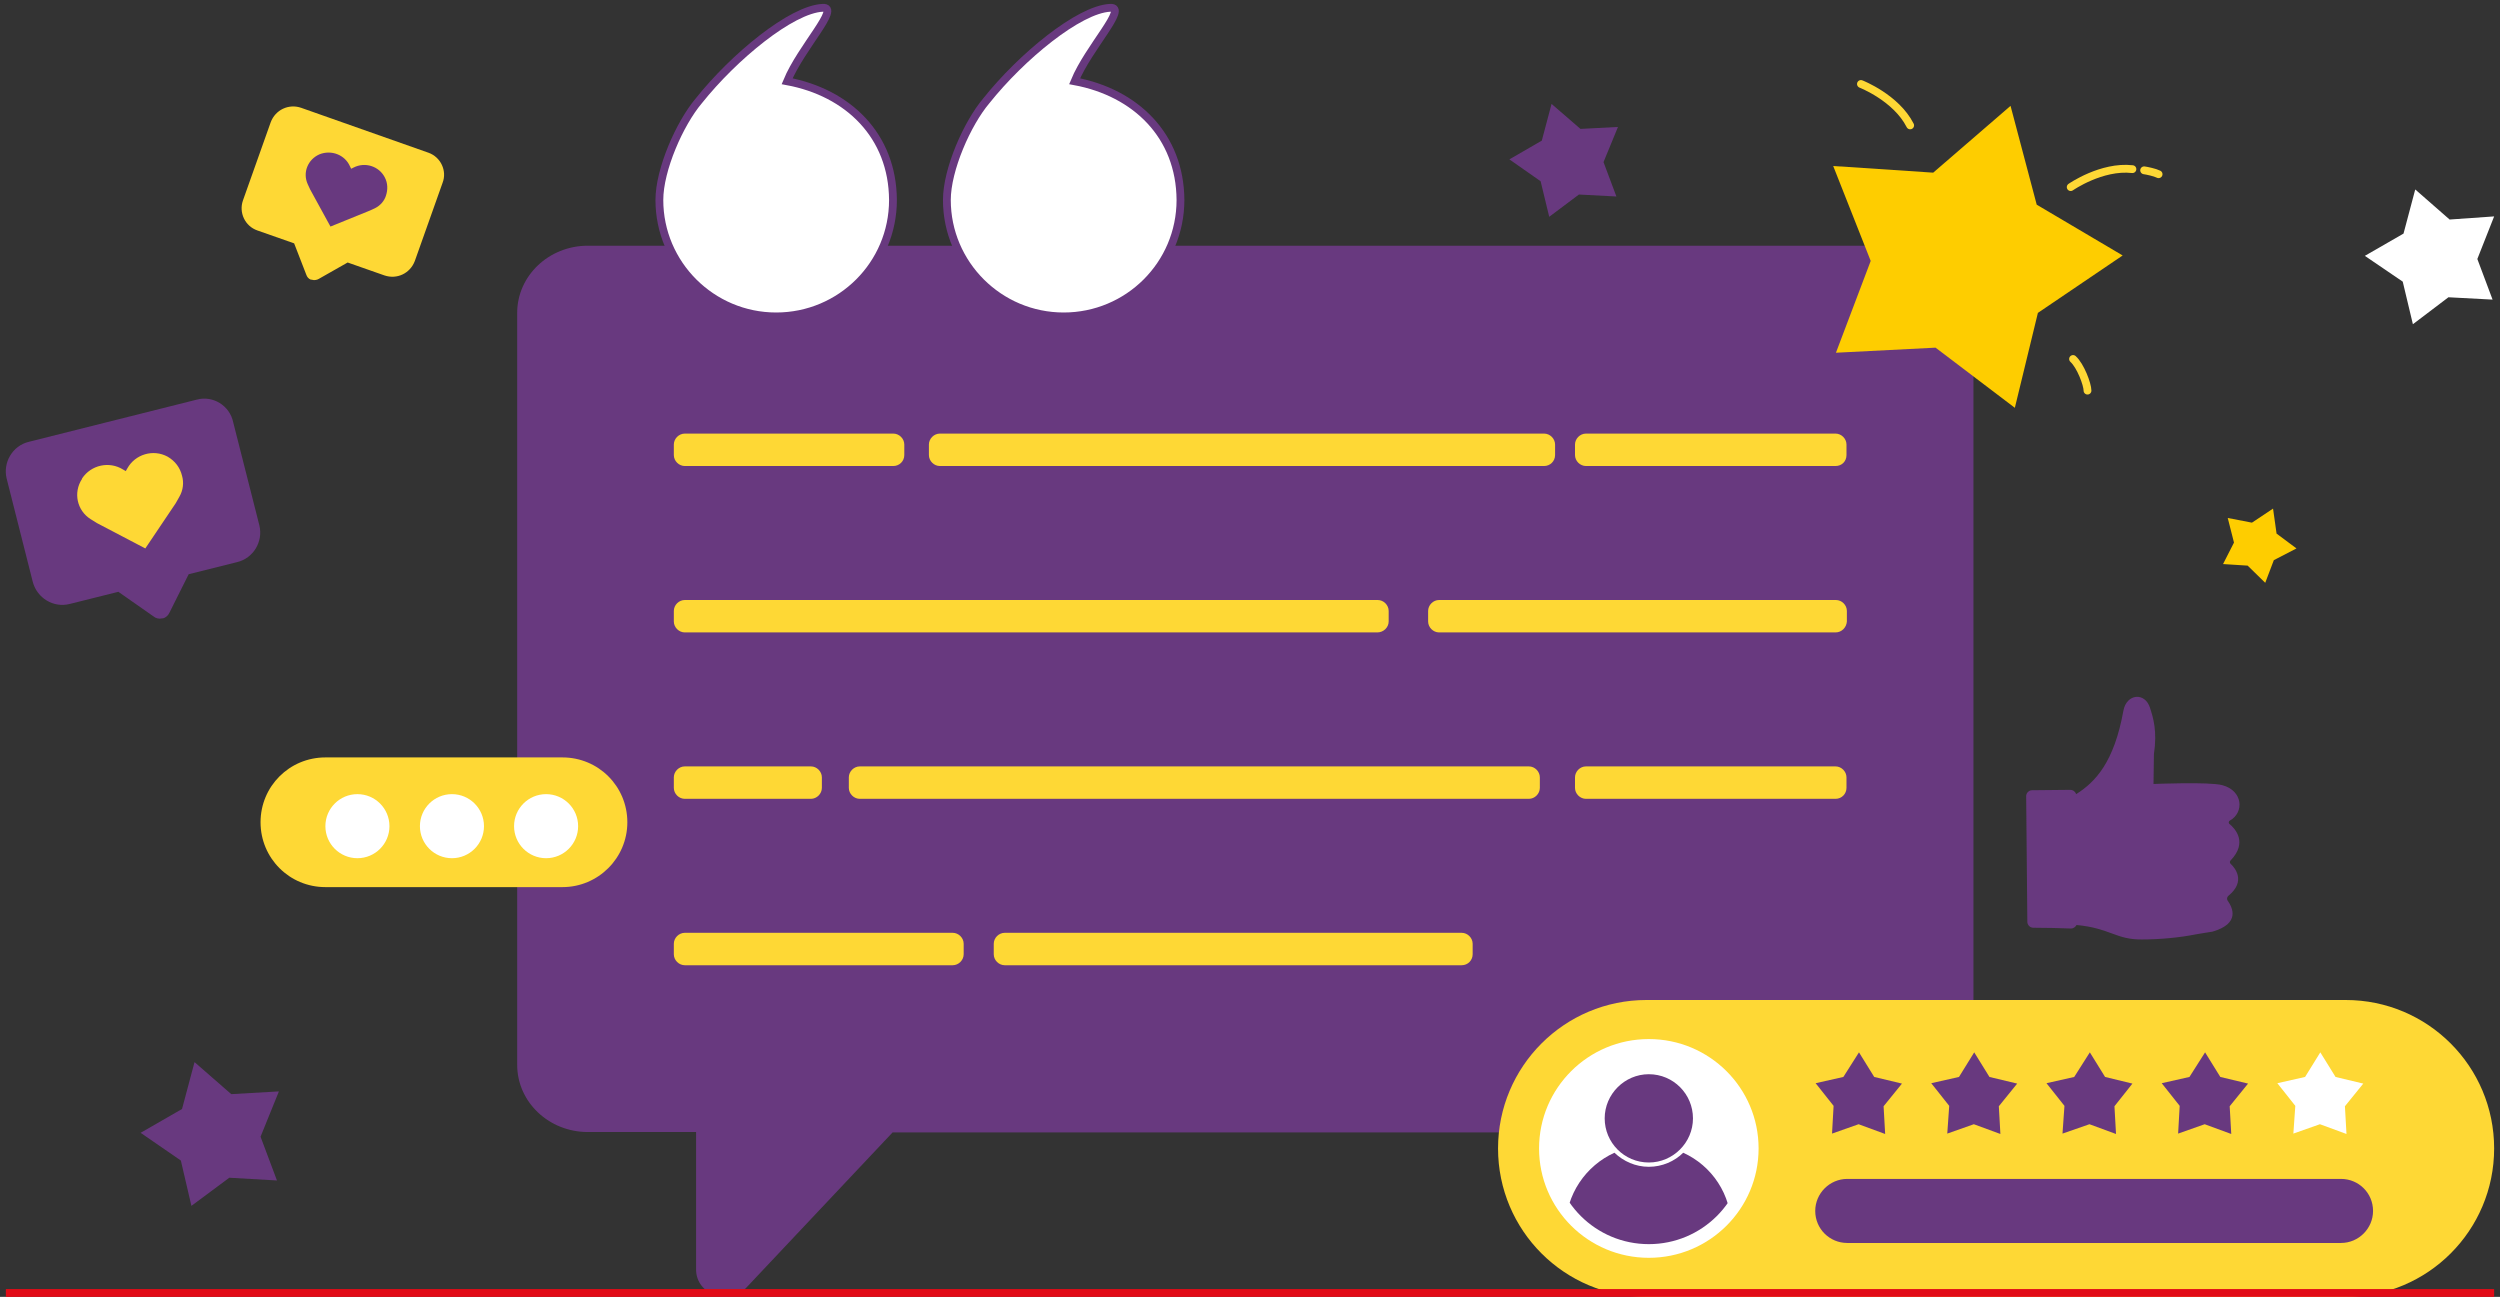
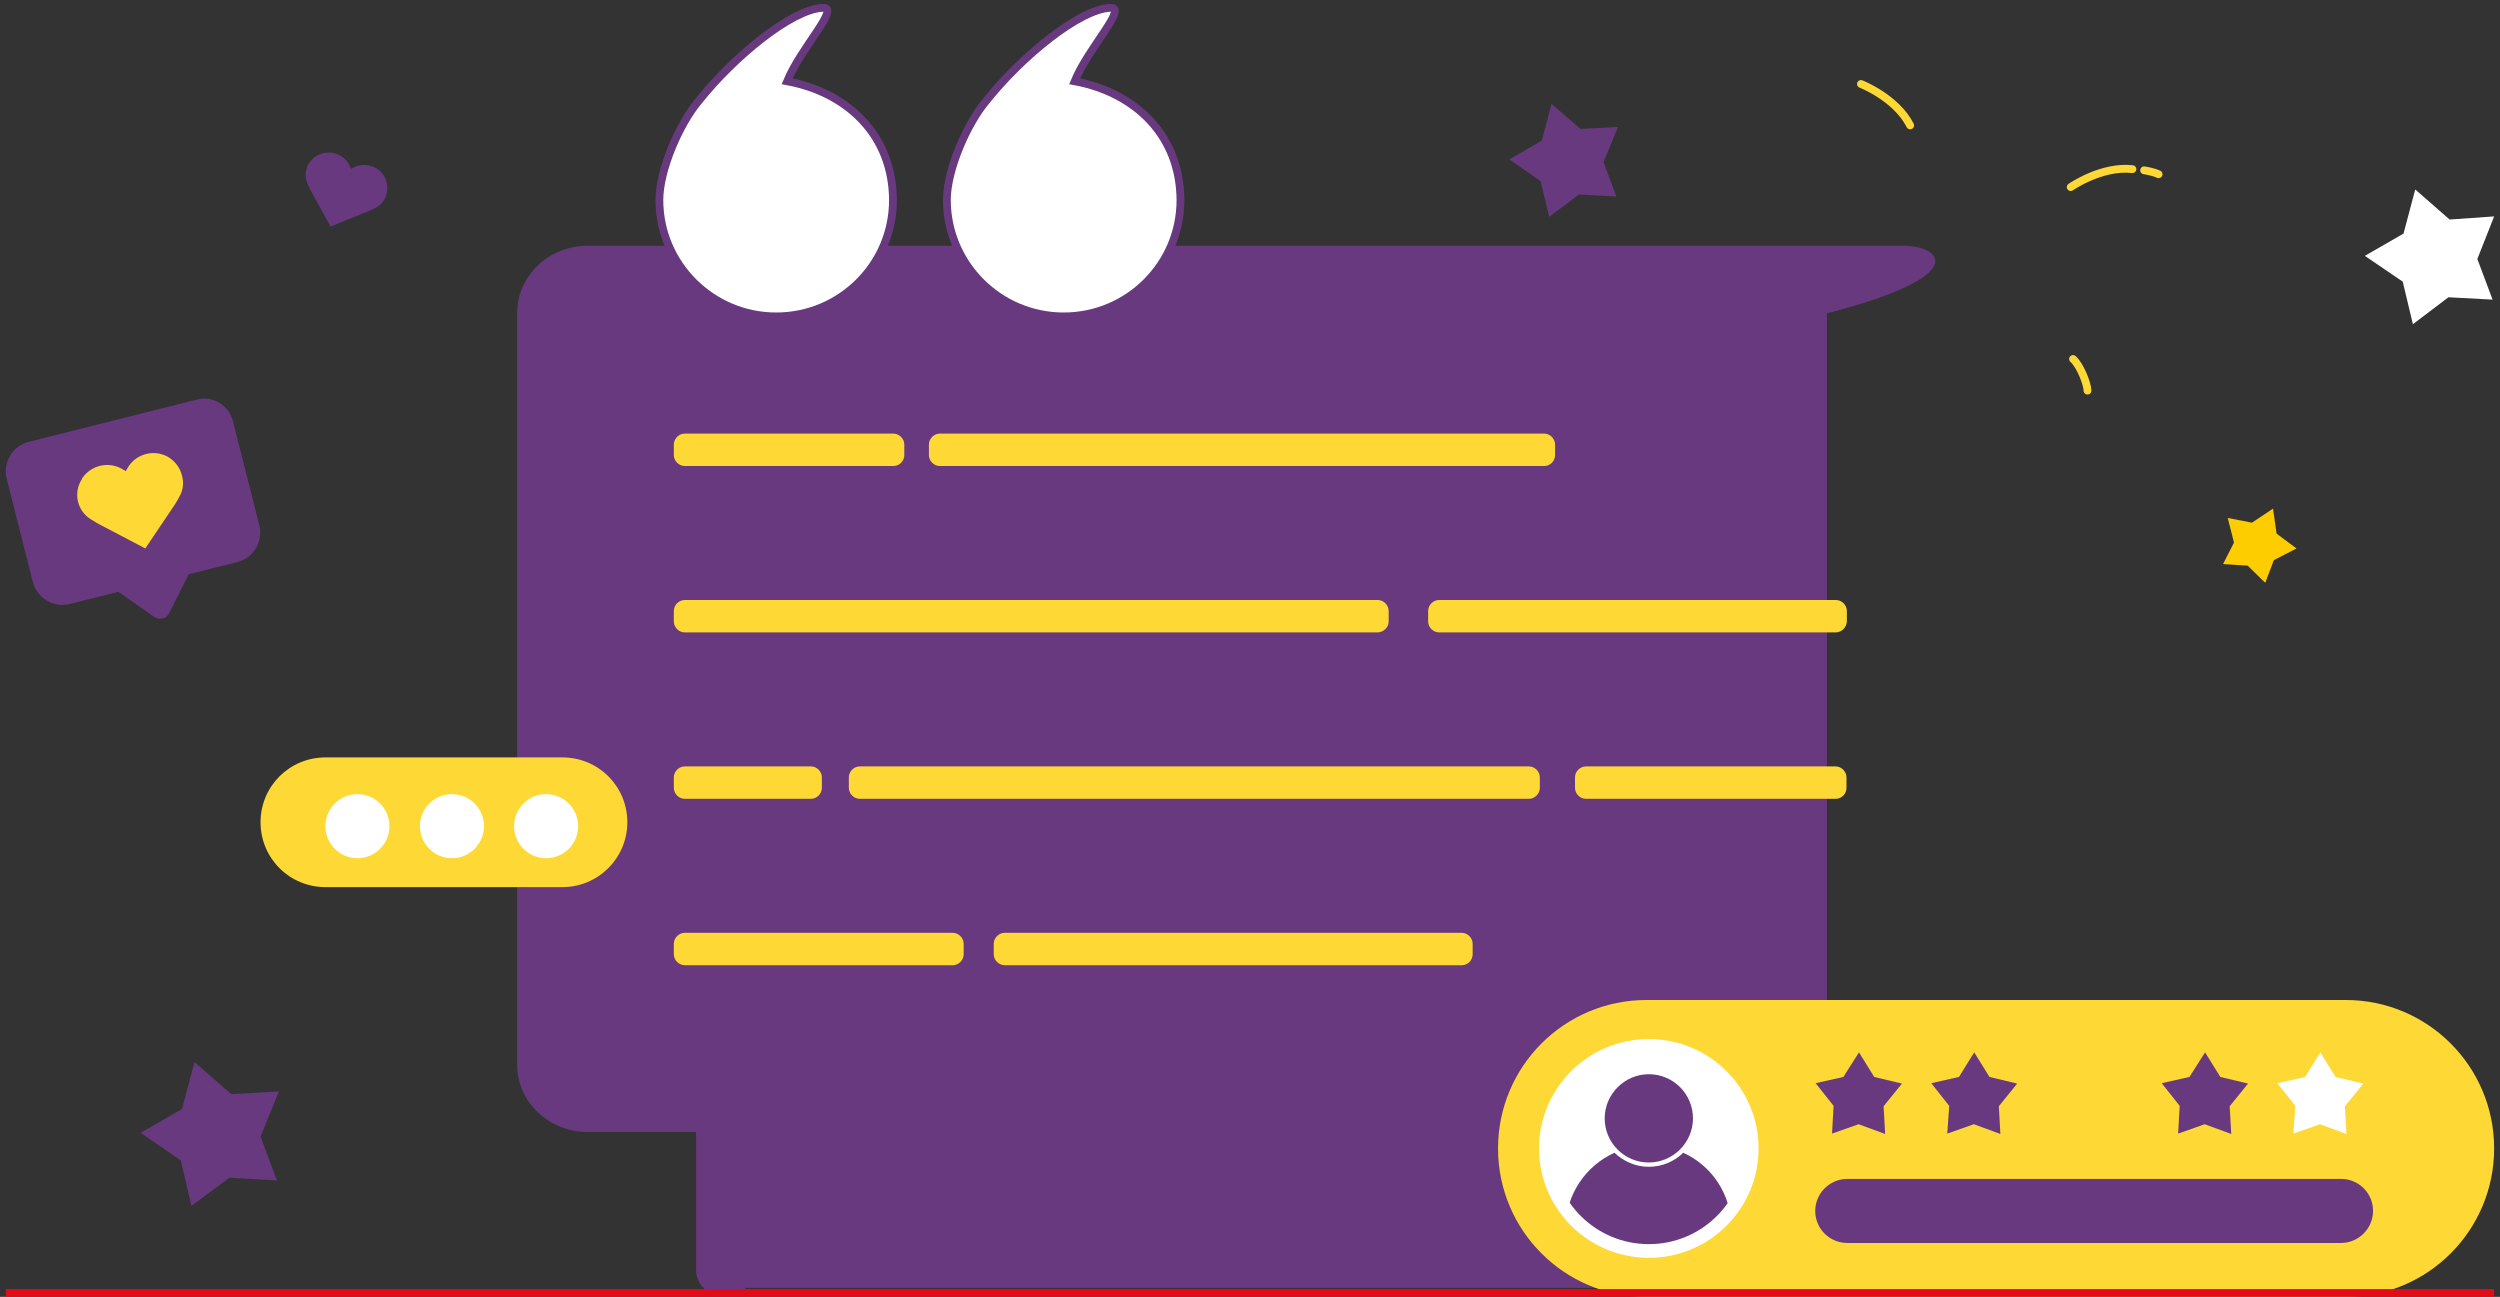
<svg xmlns="http://www.w3.org/2000/svg" xmlns:xlink="http://www.w3.org/1999/xlink" version="1.1" id="Layer_1" x="0px" y="0px" width="640px" height="332px" viewBox="0 0 640 332" style="enable-background:new 0 0 640 332;" xml:space="preserve">
  <rect x="0" y="0" width="640" height="332" fill="#333333" stroke="none" />
  <style type="text/css">
	.st0{fill:#68397F;}
	.st1{fill:#FED835;}
	.st2{fill:#FFFFFF;stroke:#68397F;stroke-width:2;stroke-miterlimit:10;}
	.st3{fill:#FFFFFF;}
	.st4{fill:#FECD00;}
	.st5{fill:none;stroke:#FED835;stroke-width:2;stroke-linecap:round;stroke-linejoin:round;stroke-miterlimit:10;}
	.st6{clip-path:url(#SVGID_2_);fill:#68397F;}
	.st7{fill:none;stroke:#E20B17;stroke-width:2;stroke-miterlimit:10;}
</style>
  <g>
    <g>
      <g>
-         <path class="st0" d="M487.1,62.9H150.5c-10,0-18.1,7.7-18.1,17.2v192.5c0,9.5,8.1,17.2,18.1,17.2h27.7V325     c0,6.4,8.3,9.4,12.8,4.7l37.5-39.8h258.6c10,0,18.1-7.7,18.1-17.2V80.2C505.1,70.6,497.1,62.9,487.1,62.9z" />
+         <path class="st0" d="M487.1,62.9H150.5c-10,0-18.1,7.7-18.1,17.2v192.5c0,9.5,8.1,17.2,18.1,17.2h27.7V325     c0,6.4,8.3,9.4,12.8,4.7h258.6c10,0,18.1-7.7,18.1-17.2V80.2C505.1,70.6,497.1,62.9,487.1,62.9z" />
        <g>
          <g>
            <path class="st1" d="M352.6,161.9H175.3c-1.5,0-2.8-1.3-2.8-2.8v-2.7c0-1.5,1.3-2.8,2.8-2.8h177.4c1.5,0,2.8,1.3,2.8,2.8v2.7       C355.5,160.6,354.2,161.9,352.6,161.9z" />
            <path class="st1" d="M469.9,161.9H368.4c-1.5,0-2.8-1.3-2.8-2.8v-2.7c0-1.5,1.3-2.8,2.8-2.8h101.6c1.5,0,2.8,1.3,2.8,2.8v2.7       C472.7,160.6,471.5,161.9,469.9,161.9z" />
          </g>
          <g>
            <path class="st1" d="M243.9,247.1h-68.6c-1.5,0-2.8-1.3-2.8-2.8v-2.7c0-1.5,1.3-2.8,2.8-2.8h68.6c1.5,0,2.8,1.3,2.8,2.8v2.7       C246.7,245.8,245.4,247.1,243.9,247.1z" />
            <path class="st1" d="M374.2,247.1h-117c-1.5,0-2.8-1.3-2.8-2.8v-2.7c0-1.5,1.3-2.8,2.8-2.8h117c1.5,0,2.8,1.3,2.8,2.8v2.7       C377,245.8,375.8,247.1,374.2,247.1z" />
          </g>
          <g>
            <path class="st1" d="M228.7,119.3h-53.4c-1.5,0-2.8-1.3-2.8-2.8v-2.7c0-1.5,1.3-2.8,2.8-2.8h53.4c1.5,0,2.8,1.3,2.8,2.8v2.7       C231.5,118.1,230.2,119.3,228.7,119.3z" />
            <path class="st1" d="M395.3,119.3H240.6c-1.5,0-2.8-1.3-2.8-2.8v-2.7c0-1.5,1.3-2.8,2.8-2.8h154.7c1.5,0,2.8,1.3,2.8,2.8v2.7       C398.1,118.1,396.8,119.3,395.3,119.3z" />
-             <path class="st1" d="M469.9,119.3H406c-1.5,0-2.8-1.3-2.8-2.8v-2.7c0-1.5,1.3-2.8,2.8-2.8h63.9c1.5,0,2.8,1.3,2.8,2.8v2.7       C472.7,118.1,471.5,119.3,469.9,119.3z" />
          </g>
          <g>
            <path class="st1" d="M207.6,204.5h-32.3c-1.5,0-2.8-1.3-2.8-2.8V199c0-1.5,1.3-2.8,2.8-2.8h32.3c1.5,0,2.8,1.3,2.8,2.8v2.7       C210.4,203.2,209.1,204.5,207.6,204.5z" />
            <path class="st1" d="M469.9,204.5H406c-1.5,0-2.8-1.3-2.8-2.8V199c0-1.5,1.3-2.8,2.8-2.8h63.9c1.5,0,2.8,1.3,2.8,2.8v2.7       C472.7,203.2,471.5,204.5,469.9,204.5z" />
            <path class="st1" d="M391.4,204.5H220.1c-1.5,0-2.8-1.3-2.8-2.8V199c0-1.5,1.3-2.8,2.8-2.8h171.3c1.5,0,2.8,1.3,2.8,2.8v2.7       C394.2,203.2,392.9,204.5,391.4,204.5z" />
          </g>
        </g>
      </g>
      <g>
        <path class="st2" d="M275.1,20.8c3.6-8.7,13.8-19.1,9.1-18.8c-8,0.4-22.7,12.5-31.7,23.8c-4.9,5.8-10.1,17.6-10.1,25.4     c0,16.4,13.4,29.8,29.9,29.8s29.9-13.3,29.9-29.8C302.1,34.7,290.7,23.7,275.1,20.8z" />
        <path class="st2" d="M201.5,20.8c3.6-8.7,13.8-19.1,9.1-18.8c-8,0.4-22.7,12.5-31.7,23.8c-4.9,5.8-10.1,17.6-10.1,25.4     c0,16.4,13.4,29.8,29.9,29.8c16.5,0,29.9-13.3,29.9-29.8C228.5,34.7,217.1,23.7,201.5,20.8z" />
      </g>
      <g>
        <path class="st0" d="M50.4,102.3l-43,10.8c-4.2,1-6.7,5.3-5.7,9.4L8.4,149c1.1,4.1,5.3,6.7,9.5,5.6l12.4-3.1l9,6.3l0,0     c0.6,0.5,1.4,0.7,2.2,0.5c0,0,0.1,0,0.1,0c0,0,0.1,0,0.1,0c0.8-0.2,1.4-0.8,1.7-1.5l0,0l4.9-9.8l12.4-3.1c4.2-1,6.7-5.3,5.7-9.4     l-6.7-26.4C58.8,103.8,54.5,101.2,50.4,102.3z" />
        <path class="st1" d="M42.9,116.9c-3.7-2-8.3-0.6-10.3,3l-0.4,0.7l-0.7-0.4C28,118,23.3,119,21,122.5l0,0.1     c-2.3,3.5-1.3,8.1,2.2,10.3l1.6,1l12.4,6.5l7.8-11.6l0.9-1.6c1-1.7,1.2-3.7,0.7-5.4C46.1,119.7,44.8,118,42.9,116.9z" />
      </g>
      <g>
-         <path class="st1" d="M109.7,39.1L77.1,27.6c-3.2-1.1-6.6,0.5-7.8,3.7l-7.1,20c-1.1,3.1,0.5,6.6,3.7,7.7l9.4,3.3l3.1,8l0,0     c0.2,0.6,0.6,1.1,1.2,1.3c0,0,0.1,0,0.1,0c0,0,0.1,0,0.1,0c0.6,0.2,1.3,0.1,1.8-0.2l0,0l7.4-4.2l9.4,3.3c3.2,1.1,6.6-0.5,7.8-3.7     l7.1-20C114.5,43.7,112.8,40.2,109.7,39.1z" />
        <path class="st0" d="M98.5,45.4c-1.5-2.9-5.1-4-8-2.5l-0.6,0.3l-0.3-0.6c-1.3-3-4.8-4.3-7.8-3.1l0,0c-3,1.3-4.4,4.7-3,7.7     l0.6,1.3l5.2,9.5l10.1-4.1l1.3-0.6c1.4-0.7,2.4-1.9,2.8-3.2C99.3,48.6,99.3,46.9,98.5,45.4z" />
      </g>
      <g>
        <path class="st1" d="M144,227.1H83.3c-9.2,0-16.6-7.4-16.6-16.6v0c0-9.2,7.4-16.6,16.6-16.6H144c9.2,0,16.6,7.4,16.6,16.6v0     C160.6,219.7,153.1,227.1,144,227.1z" />
        <ellipse class="st3" cx="91.5" cy="211.5" rx="8.2" ry="8.2" />
        <ellipse class="st3" cx="115.7" cy="211.5" rx="8.2" ry="8.2" />
        <ellipse class="st3" cx="139.8" cy="211.5" rx="8.2" ry="8.2" />
      </g>
      <g>
        <polygon class="st0" points="49.8,271.9 59.2,280.1 71.4,279.4 66.7,291 70.9,302.2 58.7,301.5 49,308.7 46.3,297.1 36,290      46.6,283.9    " />
      </g>
      <g>
        <polygon class="st0" points="397.2,26.6 404.6,33 414.2,32.5 410.5,41.5 413.8,50.3 404.2,49.8 396.6,55.5 394.4,46.4      386.4,40.8 394.7,36    " />
      </g>
      <g>
        <polygon class="st4" points="581.9,130.2 582.8,136.6 587.9,140.4 582.1,143.4 579.9,149.2 575.4,144.8 569.1,144.4 571.9,138.9      570.3,132.6 576.5,133.8    " />
      </g>
      <g>
        <polygon class="st3" points="618.3,48.5 627.1,56.2 638.5,55.4 634.2,66.3 638.1,76.7 626.8,76.1 617.7,83 615.1,72.1      605.4,65.5 615.3,59.8    " />
      </g>
      <g>
        <g>
-           <polygon class="st4" points="514.7,27.1 521.4,52.4 543.4,65.4 521.7,80.1 515.8,104.4 495.5,89 470,90.3 478.9,66.8       469.3,42.5 494.9,44.2     " />
-         </g>
+           </g>
        <path class="st5" d="M530.1,47.9c0,0,7.9-5.5,15.8-4.6" />
        <path class="st5" d="M476.4,21.5c0,0,9,3.5,12.6,10.6" />
        <path class="st5" d="M530.7,91.9c1.9,1.7,3.7,6.5,3.7,8.1" />
        <path class="st5" d="M548.9,43.6c0.7,0.1,2.7,0.5,3.7,1" />
      </g>
      <g>
        <path class="st1" d="M600.5,332h-179c-21,0-38-17-38-38v0c0-21,17-38,38-38h179c21,0,38,17,38,38v0     C638.5,315,621.5,332,600.5,332z" />
        <g>
          <g>
            <polygon class="st0" points="475.9,269.4 479.8,275.7 486.9,277.4 482.2,283.2 482.6,290.3 475.8,287.8 469,290.2 469.4,283.1        464.8,277.3 471.9,275.7      " />
          </g>
          <g>
            <polygon class="st0" points="505.4,269.4 509.3,275.7 516.4,277.4 511.7,283.2 512.1,290.3 505.3,287.8 498.5,290.2 499,283.1        494.4,277.3 501.5,275.7      " />
          </g>
          <g>
-             <polygon class="st0" points="535,269.4 538.9,275.7 545.9,277.4 541.3,283.2 541.7,290.3 534.9,287.8 528,290.2 528.5,283.1        523.9,277.3 531,275.7      " />
-           </g>
+             </g>
          <g>
            <polygon class="st0" points="564.5,269.4 568.4,275.7 575.5,277.4 570.8,283.2 571.2,290.3 564.4,287.8 557.6,290.2 558,283.1        553.4,277.3 560.5,275.7      " />
          </g>
          <g>
            <polygon class="st3" points="594,269.4 597.9,275.7 605,277.4 600.3,283.2 600.7,290.3 593.9,287.8 587.1,290.2 587.6,283.1        583,277.3 590.1,275.7      " />
          </g>
        </g>
        <ellipse class="st3" cx="422.1" cy="294" rx="28.1" ry="28" />
        <g>
          <defs>
            <ellipse id="SVGID_1_" cx="422.1" cy="294" rx="24.6" ry="24.5" />
          </defs>
          <use xlink:href="#SVGID_1_" style="overflow:visible;fill:#FFFFFF;" />
          <clipPath id="SVGID_2_">
            <use xlink:href="#SVGID_1_" style="overflow:visible;" />
          </clipPath>
          <path class="st6" d="M430.9,295.1c-2.2,2.2-5.4,3.6-8.8,3.6c-3.4,0-6.5-1.4-8.8-3.6c-7.3,3.3-12.5,10.7-12.5,19.3      c0,11.7,9.5,21.2,21.2,21.2c11.7,0,21.2-9.5,21.2-21.2C443.3,305.8,438.2,298.4,430.9,295.1z" />
          <path class="st6" d="M433.4,286.3c0,6.2-5.1,11.3-11.3,11.3c-6.3,0-11.3-5.1-11.3-11.3s5.1-11.3,11.3-11.3      C428.4,275,433.4,280.1,433.4,286.3z" />
        </g>
        <path class="st0" d="M599.3,318.2H472.9c-4.5,0-8.2-3.6-8.2-8.2l0,0c0-4.5,3.7-8.2,8.2-8.2h126.4c4.5,0,8.2,3.6,8.2,8.2l0,0     C607.5,314.5,603.8,318.2,599.3,318.2z" />
      </g>
-       <path class="st0" d="M518.7,203.8c0-0.8,0.7-1.5,1.5-1.5l9.8-0.1c0.7,0,1.3,0.5,1.5,1.1c4.9-3.1,9.7-8.1,12.1-21.4    c0.8-4.3,5.5-4.8,6.8-0.7c0.8,2.5,1.9,5.9,1,11.9l-0.1,7.6c0,0,14.2-0.6,17.6,0.3c5.3,1.4,5.7,7,1.9,9.1c-0.3,0.2-0.3,0.6-0.1,0.8    c1.5,1.2,4.8,4.8,0.3,9.4c-0.2,0.2-0.2,0.6,0,0.8c1.2,1.1,4,4.5-0.5,8.2c-0.4,0.3-0.5,0.9-0.2,1.3c1.2,1.7,3.3,5.8-3.9,7.9    c-0.2,0-3,0.5-4.3,0.7c-4,0.8-9,1.3-13.7,1.3c-6.7,0.1-8.2-2.9-16.8-3.7c-0.3,0.5-0.8,0.9-1.4,0.9c-2.9-0.1-6.1-0.2-9.7-0.2    c-0.8,0-1.5-0.7-1.5-1.5L518.7,203.8z" />
    </g>
    <line class="st7" x1="1.5" y1="331" x2="638.5" y2="331" />
  </g>
</svg>